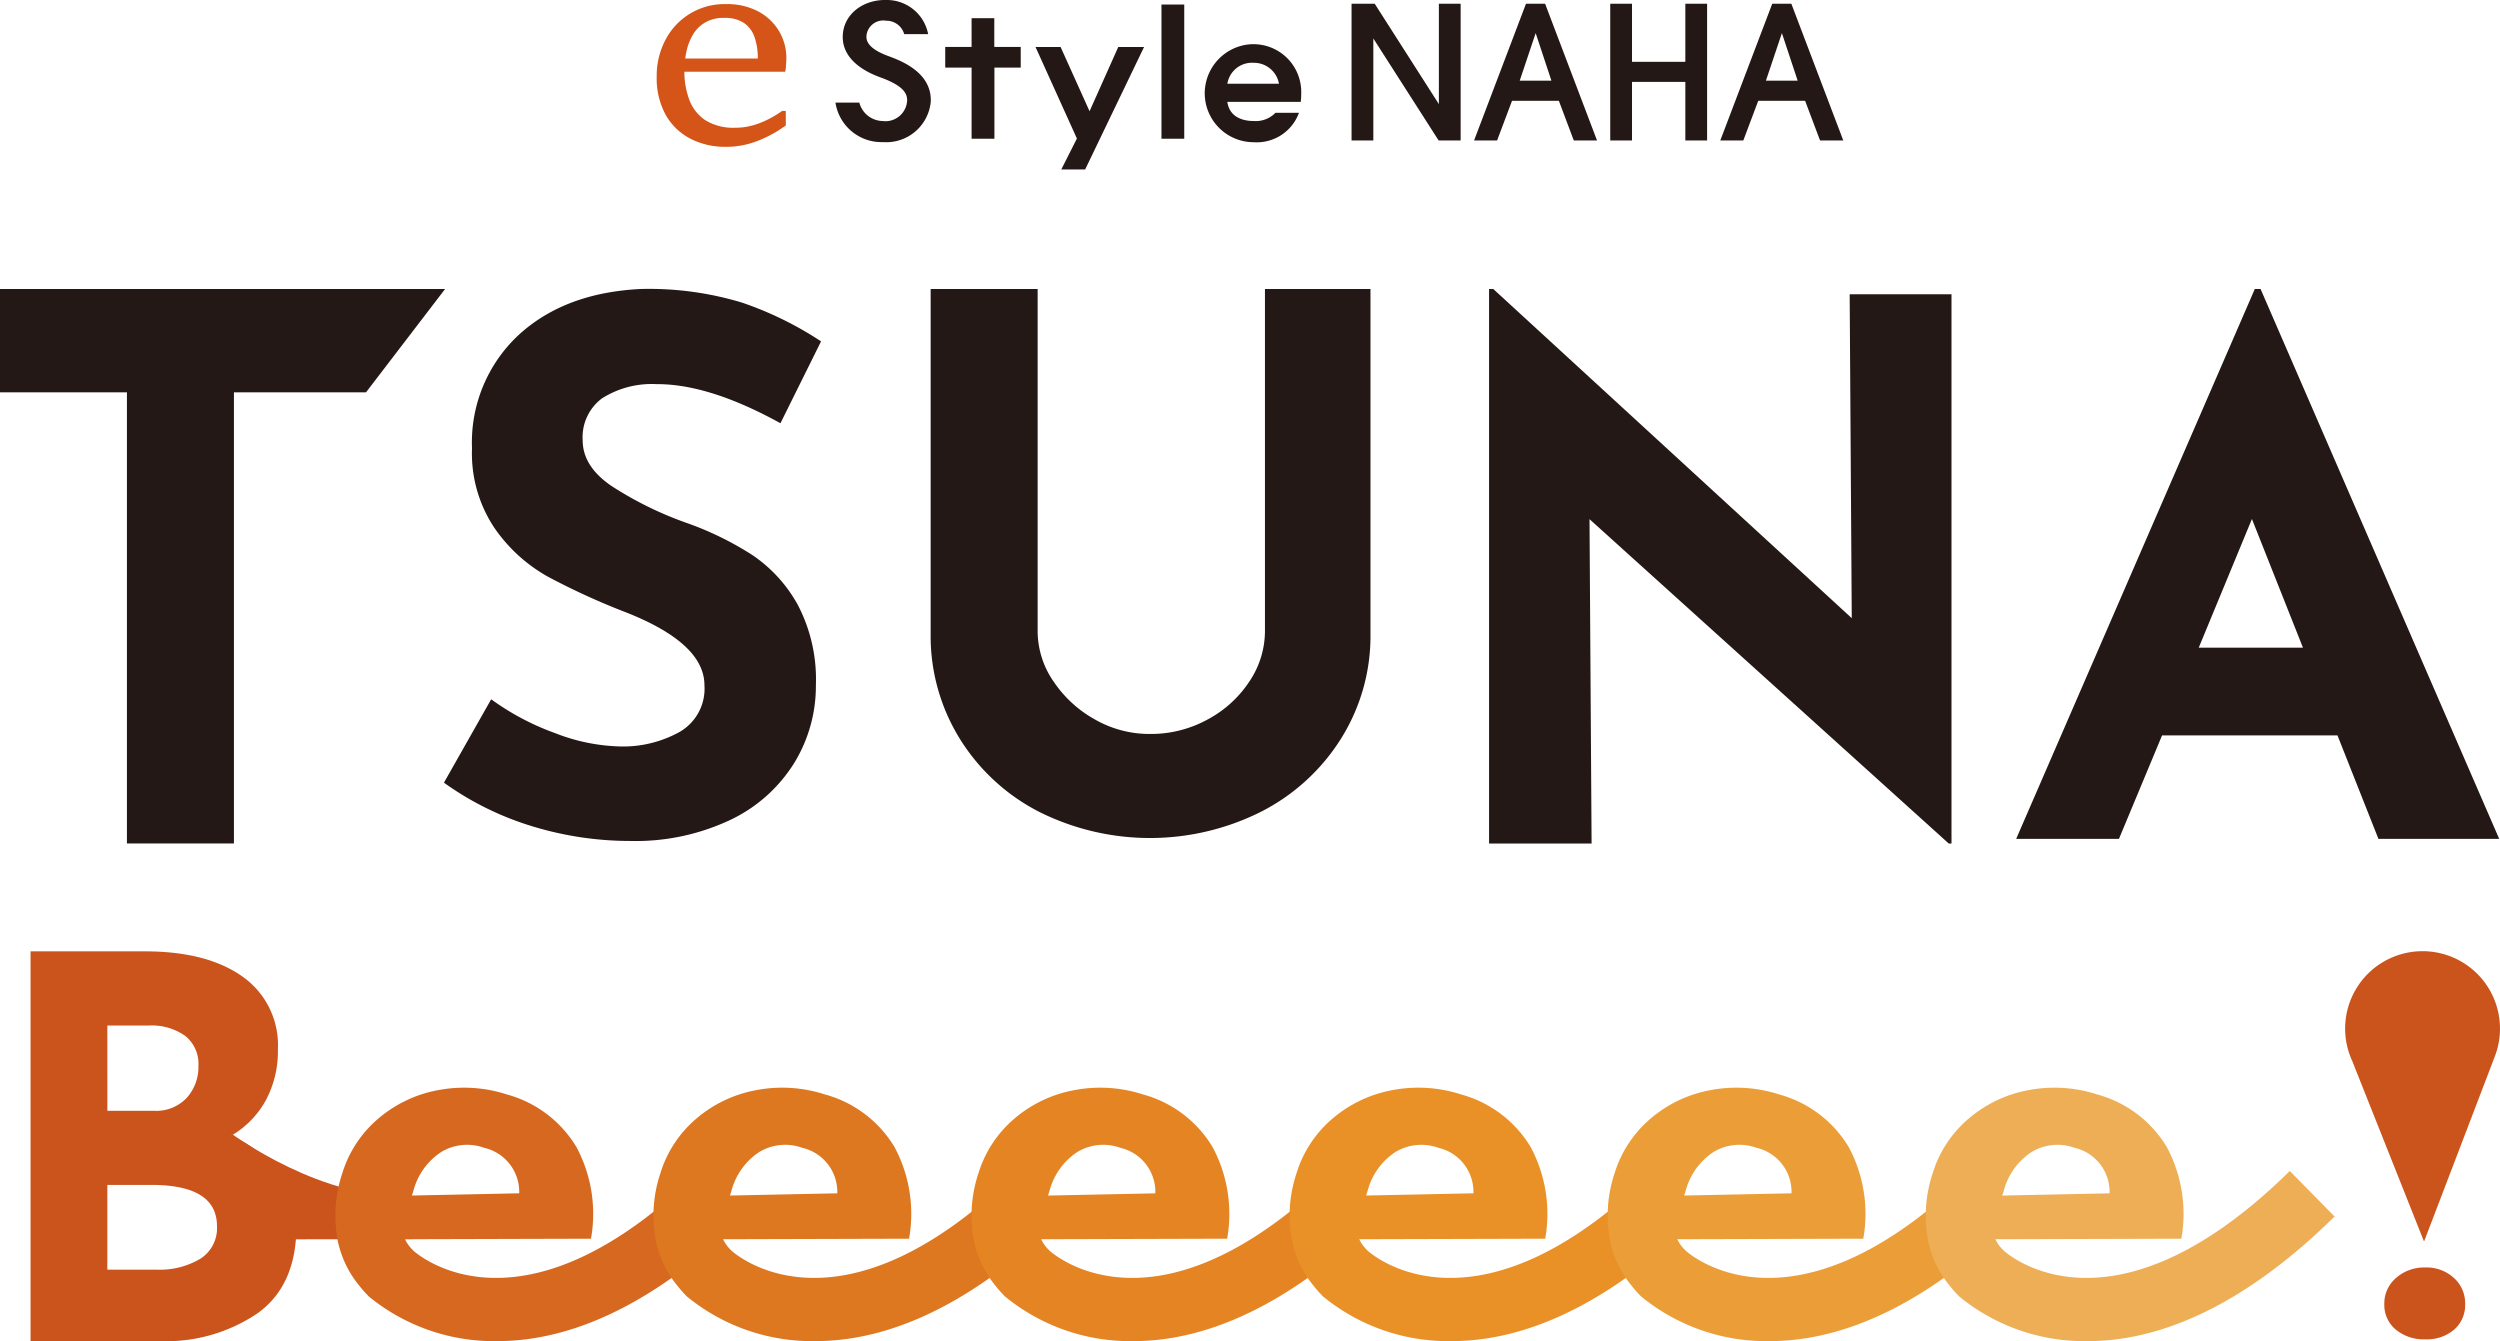
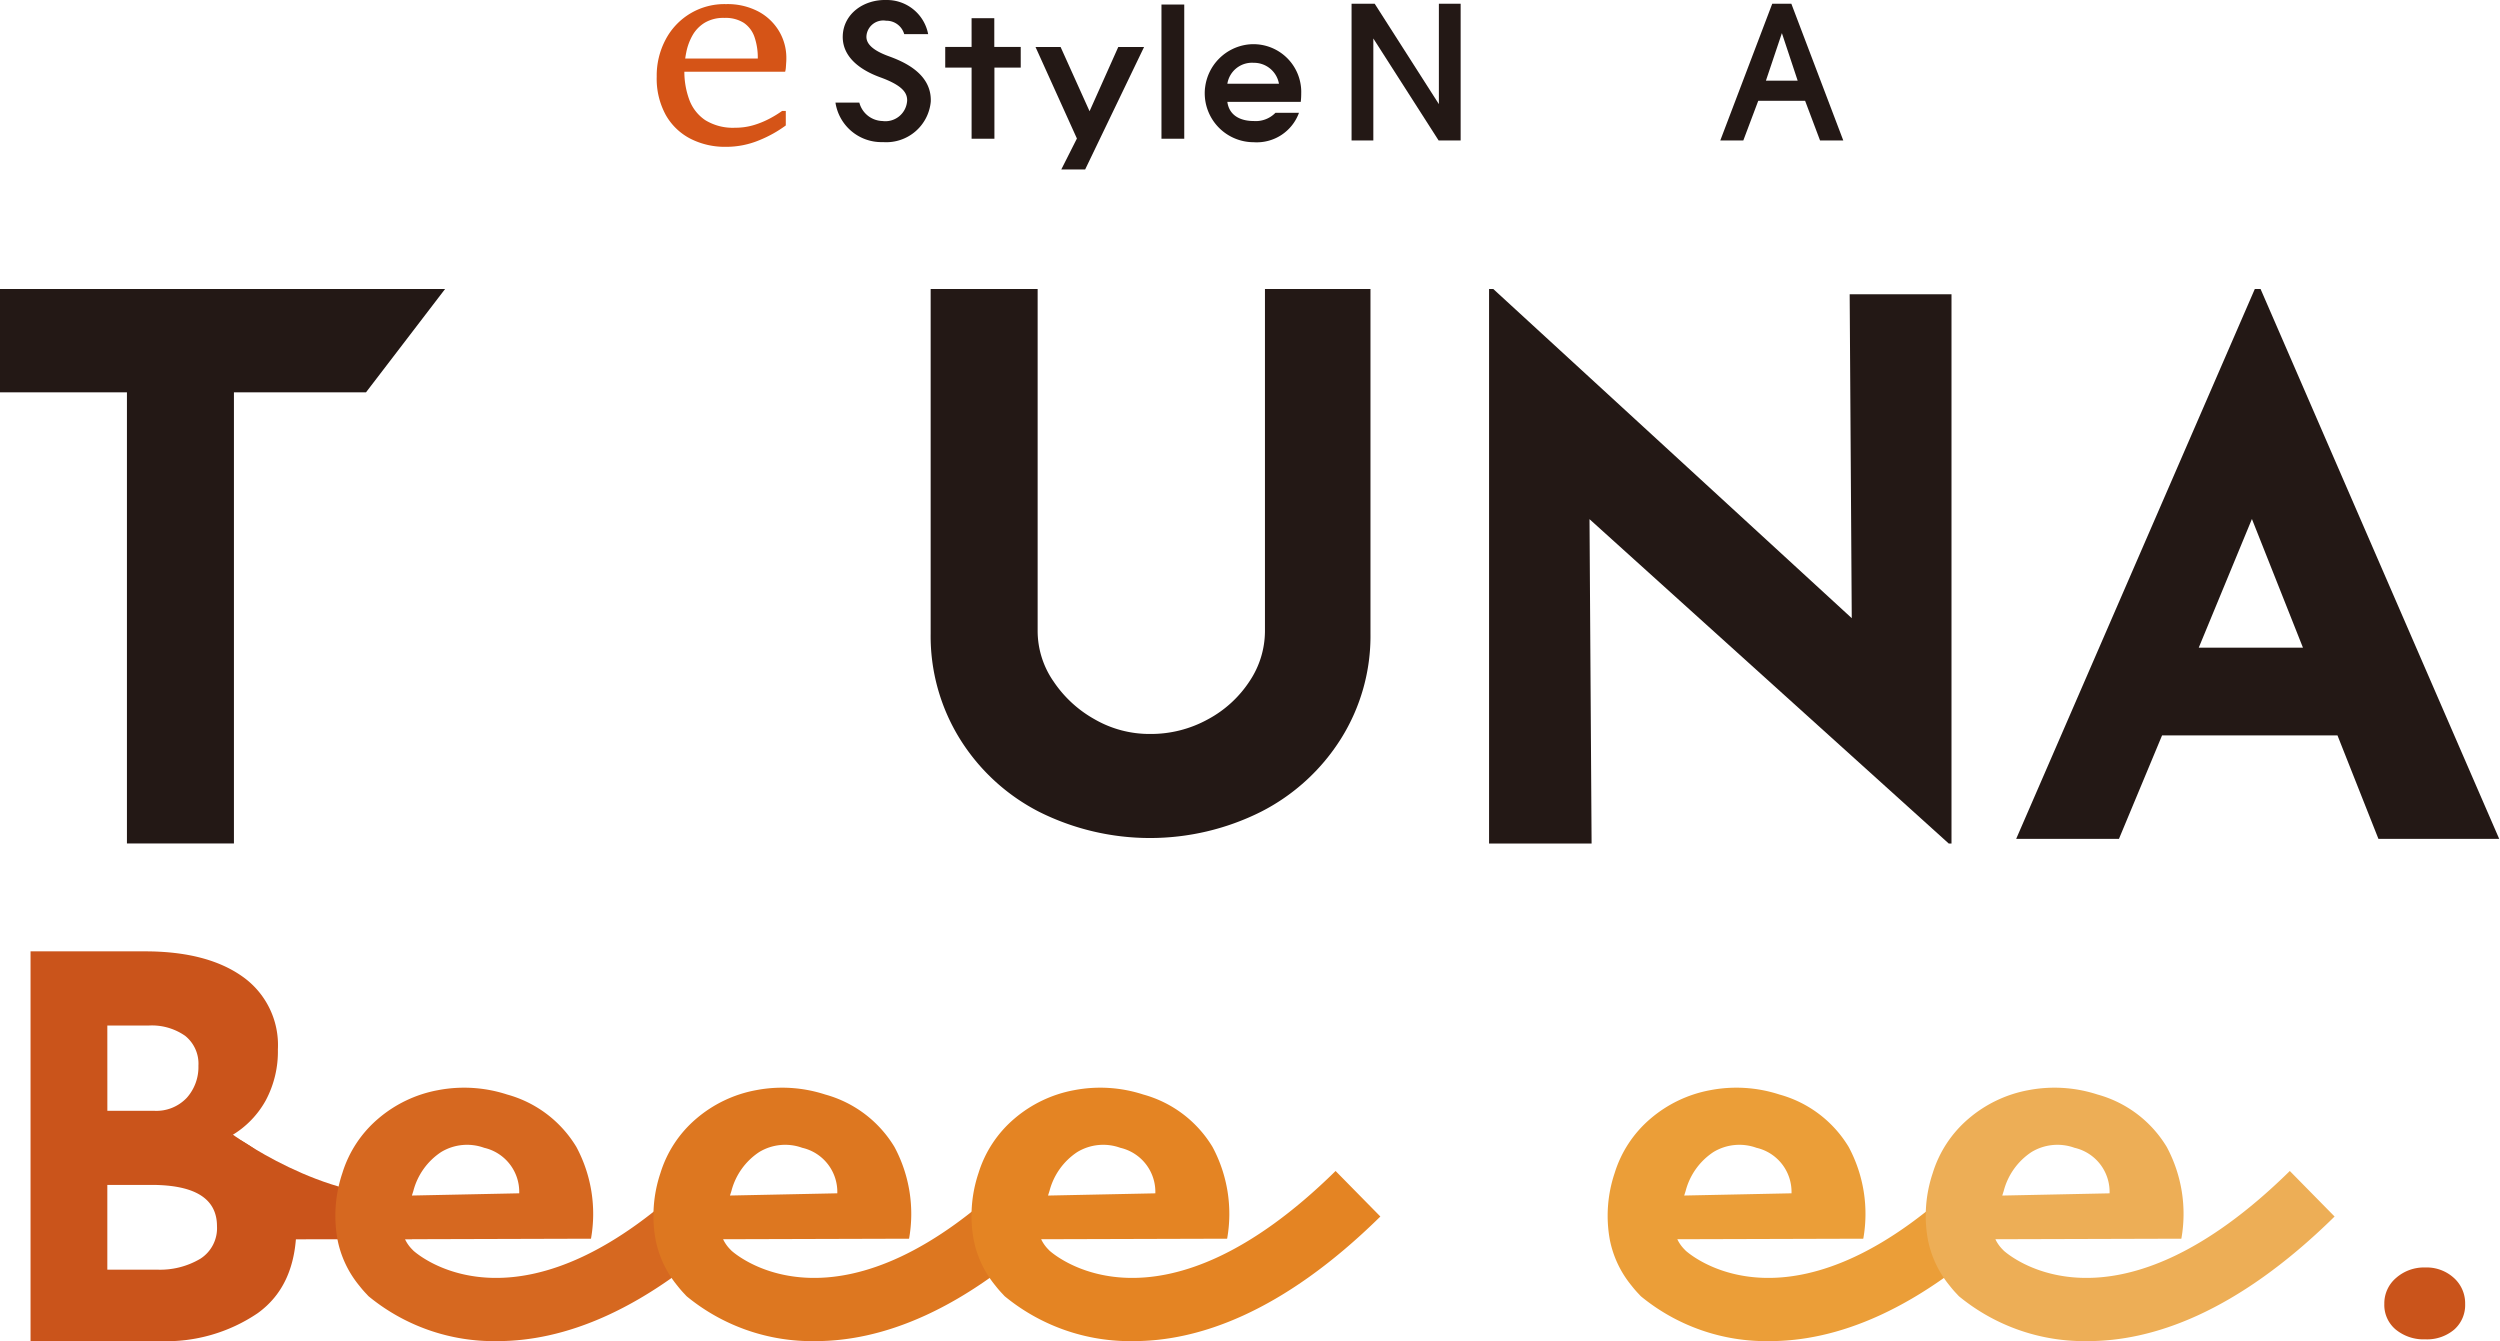
<svg xmlns="http://www.w3.org/2000/svg" id="グループ_45409" data-name="グループ 45409" width="264.19" height="141.726" viewBox="0 0 264.19 141.726">
  <defs>
    <clipPath id="clip-path">
      <rect id="長方形_36927" data-name="長方形 36927" width="264.19" height="141.726" fill="none" />
    </clipPath>
  </defs>
  <g id="グループ_45408" data-name="グループ 45408" clip-path="url(#clip-path)">
    <path id="パス_174780" data-name="パス 174780" d="M104.85,17.91l1.651-3.272-4.375-9.674h2.651l3.061,6.791,3.035-6.791H113.6L107.372,17.91ZM85.869,15.019a4.915,4.915,0,0,1-4.882-4.174H83.51a2.6,2.6,0,0,0,2.438,1.944,2.3,2.3,0,0,0,2.593-1.962c.009-.055.014-.112.02-.167.028-.809-.43-1.615-2.848-2.492-1.217-.443-4.055-1.69-3.955-4.4C81.842,1.49,83.925-.076,86.415,0a4.441,4.441,0,0,1,4.367,3.605H88.251a1.951,1.951,0,0,0-1.914-1.415,1.783,1.783,0,0,0-2.057,1.454,1.588,1.588,0,0,0-.021.193c-.02.525.243,1.334,2.346,2.1,1.483.541,4.566,1.792,4.454,4.8a4.722,4.722,0,0,1-5,4.283h-.192Zm34.178-5.764A5.2,5.2,0,0,1,124.6,4.7a5.051,5.051,0,0,1,5.577,4.458,4.7,4.7,0,0,1,.029.69,7.79,7.79,0,0,1-.05.917H122.4c.184,1.407,1.338,2.024,2.785,2.024a2.9,2.9,0,0,0,2.3-.871h2.485a4.748,4.748,0,0,1-4.785,3.112,5.179,5.179,0,0,1-5.176-5.179,5.478,5.478,0,0,1,.033-.584ZM122.4,8.85h5.454a2.679,2.679,0,0,0-2.669-2.213A2.635,2.635,0,0,0,122.4,8.85M115.437.479h2.408V14.664h-2.408ZM95.372,14.664V7.145H92.586V4.958h2.785V1.925h2.4V4.958h2.794V7.145H97.784v7.519Z" transform="translate(7.302 0)" fill="#231815" />
    <g id="グループ_45410" data-name="グループ 45410" transform="translate(142.826 0.395)">
      <path id="パス_174781" data-name="パス 174781" d="M140.215,14.812l-6.9-10.78v10.78h-2.3V.362h2.445l6.782,10.609V.362h2.3v14.45Z" transform="translate(-131.013 -0.362)" fill="#231815" />
-       <path id="パス_174782" data-name="パス 174782" d="M153.428,14.812l-1.577-4.19H146.9l-1.577,4.19h-2.434L148.376.362h2.02l5.488,14.45h-2.456Zm-2.365-6.319L149.4,3.467l-1.688,5.027h3.356Z" transform="translate(-129.942 -0.362)" fill="#231815" />
-       <path id="パス_174783" data-name="パス 174783" d="M164.026,14.812V8.621h-5.636v6.191h-2.3V.362h2.3V6.5h5.636V.362h2.3v14.45Z" transform="translate(-128.752 -0.362)" fill="#231815" />
      <path id="パス_174784" data-name="パス 174784" d="M177.3,14.812l-1.578-4.19h-4.955l-1.577,4.19h-2.434L172.247.362h2.02l5.488,14.45Zm-2.365-6.319-1.668-5.027-1.688,5.027h3.356Z" transform="translate(-127.79 -0.362)" fill="#231815" />
    </g>
    <path id="パス_174785" data-name="パス 174785" d="M70.946,15.48a8,8,0,0,1-3.707-.849,6.316,6.316,0,0,1-2.62-2.51,7.994,7.994,0,0,1-.96-4.066,8.091,8.091,0,0,1,.929-3.888A7.006,7.006,0,0,1,70.989.4a6.976,6.976,0,0,1,3.431.79A5.619,5.619,0,0,1,76.6,3.279,5.515,5.515,0,0,1,77.358,6.1c0,.116,0,.265-.014.45s-.022.362-.036.54a2.385,2.385,0,0,1-.076.454H66.39l.084-1.392H74.34a6.7,6.7,0,0,0-.348-2.275,2.97,2.97,0,0,0-1.117-1.49,3.587,3.587,0,0,0-2.06-.53,3.844,3.844,0,0,0-2.067.5,3.678,3.678,0,0,0-1.3,1.331A6,6,0,0,0,66.781,5.5a9.95,9.95,0,0,0-.2,1.933A8.615,8.615,0,0,0,67.1,10.5a4.453,4.453,0,0,0,1.69,2.162,5.554,5.554,0,0,0,3.156.8,6.759,6.759,0,0,0,2.039-.3,9.347,9.347,0,0,0,1.7-.715,11.889,11.889,0,0,0,1.23-.762H77.3V13.22a12.792,12.792,0,0,1-2.745,1.538,9.09,9.09,0,0,1-3.624.722Z" transform="translate(5.74 0.036)" fill="#d55417" />
    <path id="パス_174786" data-name="パス 174786" d="M47.036,28.013,38.68,38.931H24.721V86.611H13.414V38.931H0V28.013Z" transform="translate(0 2.526)" fill="#231815" />
-     <path id="パス_174787" data-name="パス 174787" d="M65.571,38.072a9.841,9.841,0,0,0-5.809,1.482A5.109,5.109,0,0,0,57.695,44q0,2.731,3,4.8a37.44,37.44,0,0,0,7.994,3.938,33.275,33.275,0,0,1,6.94,3.393,15.2,15.2,0,0,1,4.8,5.263,16.994,16.994,0,0,1,1.91,8.5,15.545,15.545,0,0,1-2.3,8.227,16.047,16.047,0,0,1-6.747,6,23.455,23.455,0,0,1-10.605,2.223A35.36,35.36,0,0,1,52.47,84.823a31.933,31.933,0,0,1-9.436-4.64l4.992-8.812a27.085,27.085,0,0,0,6.783,3.587,20.16,20.16,0,0,0,6.864,1.4,12.328,12.328,0,0,0,6.238-1.521,5.27,5.27,0,0,0,2.651-4.953q0-4.445-8.344-7.719a74.362,74.362,0,0,1-8.188-3.744,16.856,16.856,0,0,1-5.654-5.147A14.188,14.188,0,0,1,46,44.856a15.511,15.511,0,0,1,4.873-11.931q4.871-4.521,12.984-4.913a33.918,33.918,0,0,1,10.684,1.443,36.525,36.525,0,0,1,8.345,4.094L78.594,42.2q-7.485-4.132-13.023-4.133" transform="translate(3.88 2.526)" fill="#231815" />
    <path id="パス_174788" data-name="パス 174788" d="M103.158,69.422a12.6,12.6,0,0,0,4.368,4.055,11.586,11.586,0,0,0,5.848,1.559,12.465,12.465,0,0,0,6.161-1.559,12.076,12.076,0,0,0,4.406-4.055,9.546,9.546,0,0,0,1.6-5.225V28.013h11.151V64.431a20.406,20.406,0,0,1-3.12,11.112,21.475,21.475,0,0,1-8.461,7.721,26.184,26.184,0,0,1-23.434,0,21.254,21.254,0,0,1-8.383-7.721,20.6,20.6,0,0,1-3.08-11.112V28.013H101.52V64.2a9.383,9.383,0,0,0,1.637,5.225" transform="translate(8.134 2.526)" fill="#231815" />
    <path id="パス_174789" data-name="パス 174789" d="M193.212,28.57V86.612h-.294l-37.96-34.275.22,34.275H144.343v-58.6h.443L182.671,62.8l-.22-34.232Z" transform="translate(13.015 2.526)" fill="#231815" />
    <path id="パス_174790" data-name="パス 174790" d="M229.393,75.187H210.857L206.3,86.125H195.438l25.22-58.112h.607l25.22,58.112H233.722Zm-3.647-9.268-5.394-13.6-5.62,13.6Z" transform="translate(17.622 2.526)" fill="#231815" />
    <path id="パス_174791" data-name="パス 174791" d="M41.52,121.04l-.013-4.607c-9.282.731-19.09-6.557-19.09-6.557l.084,11.193Z" transform="translate(2.021 9.907)" fill="#ca541b" />
    <path id="パス_174792" data-name="パス 174792" d="M70.983,114.238c-18.37,18.078-29.3,9.242-30.222,8.428-.04-.041-.081-.085-.126-.13a3.936,3.936,0,0,1-.757-1.067l.012-.019,19.632-.056a14.957,14.957,0,0,0-1.546-9.7,12.366,12.366,0,0,0-7.32-5.538,14.656,14.656,0,0,0-7.308-.457,13.46,13.46,0,0,0-6.324,3.022,12.294,12.294,0,0,0-3.774,5.734,14.156,14.156,0,0,0-.516,7.026,10.994,10.994,0,0,0,2.292,4.864c.227.29.465.573.724.844l.112.118c.014.014.024.029.038.044l0,0,.118.124a20.852,20.852,0,0,0,13.616,4.742c6.72,0,15.636-2.887,26.081-13.167Zm-30.234,2.115a7.05,7.05,0,0,1,2.942-4.119,5.3,5.3,0,0,1,4.542-.446,4.779,4.779,0,0,1,3.705,4.809l-11.341.235Z" transform="translate(2.931 9.507)" fill="#d66820" />
    <path id="パス_174793" data-name="パス 174793" d="M101.816,114.238c-18.37,18.078-29.3,9.242-30.222,8.428-.04-.041-.081-.085-.126-.13a3.937,3.937,0,0,1-.757-1.067l.012-.019,19.632-.056a14.957,14.957,0,0,0-1.546-9.7,12.366,12.366,0,0,0-7.32-5.538,14.656,14.656,0,0,0-7.308-.457,13.46,13.46,0,0,0-6.324,3.022,12.294,12.294,0,0,0-3.774,5.734,14.157,14.157,0,0,0-.516,7.026,10.994,10.994,0,0,0,2.291,4.864c.227.29.466.573.724.844l.112.118c.014.014.024.029.038.044l0,0,.118.124a20.852,20.852,0,0,0,13.616,4.742c6.72,0,15.636-2.887,26.081-13.167Zm-30.234,2.115a7.05,7.05,0,0,1,2.942-4.119,5.3,5.3,0,0,1,4.542-.446,4.779,4.779,0,0,1,3.705,4.809l-11.341.235Z" transform="translate(5.711 9.507)" fill="#dd7720" />
    <path id="パス_174794" data-name="パス 174794" d="M132.648,114.238c-18.37,18.078-29.3,9.242-30.222,8.428-.04-.041-.081-.085-.126-.13a3.937,3.937,0,0,1-.757-1.067l.012-.019,19.632-.056a14.957,14.957,0,0,0-1.546-9.7,12.366,12.366,0,0,0-7.32-5.538,14.656,14.656,0,0,0-7.308-.457,13.46,13.46,0,0,0-6.324,3.022,12.294,12.294,0,0,0-3.774,5.734,14.157,14.157,0,0,0-.516,7.026,10.994,10.994,0,0,0,2.292,4.864c.227.29.465.573.724.844l.112.118c.014.014.024.029.038.044l0,0,.118.124a20.852,20.852,0,0,0,13.616,4.742c6.72,0,15.636-2.887,26.081-13.167Zm-30.234,2.115a7.05,7.05,0,0,1,2.942-4.119,5.3,5.3,0,0,1,4.542-.446A4.779,4.779,0,0,1,113.6,116.6l-11.341.235Z" transform="translate(8.491 9.507)" fill="#e48423" />
-     <path id="パス_174795" data-name="パス 174795" d="M163.481,114.238c-18.37,18.078-29.3,9.242-30.222,8.428-.04-.041-.081-.085-.126-.13a3.935,3.935,0,0,1-.757-1.067l.012-.019,19.632-.056a14.957,14.957,0,0,0-1.546-9.7,12.365,12.365,0,0,0-7.32-5.538,14.656,14.656,0,0,0-7.308-.457,13.46,13.46,0,0,0-6.324,3.022,12.294,12.294,0,0,0-3.774,5.734,14.157,14.157,0,0,0-.516,7.026,10.994,10.994,0,0,0,2.292,4.864c.227.29.465.573.724.844l.112.118c.014.014.024.029.038.044l0,0,.118.124a20.852,20.852,0,0,0,13.616,4.742c6.72,0,15.636-2.887,26.081-13.167Zm-30.234,2.115a7.05,7.05,0,0,1,2.942-4.119,5.3,5.3,0,0,1,4.542-.446,4.779,4.779,0,0,1,3.705,4.809l-11.341.235Z" transform="translate(11.271 9.507)" fill="#e99027" />
    <path id="パス_174796" data-name="パス 174796" d="M194.314,114.238c-18.37,18.078-29.3,9.242-30.222,8.428-.04-.041-.081-.085-.126-.13a3.939,3.939,0,0,1-.757-1.067l.012-.019,19.632-.056a14.957,14.957,0,0,0-1.546-9.7,12.366,12.366,0,0,0-7.321-5.538,14.656,14.656,0,0,0-7.308-.457,13.46,13.46,0,0,0-6.324,3.022,12.3,12.3,0,0,0-3.774,5.734,14.156,14.156,0,0,0-.516,7.026,10.994,10.994,0,0,0,2.292,4.864c.227.29.465.573.724.844l.112.118c.014.014.024.029.038.044l0,0,.118.124a20.852,20.852,0,0,0,13.616,4.742c6.72,0,15.636-2.887,26.081-13.167Zm-30.234,2.115a7.051,7.051,0,0,1,2.942-4.119,5.3,5.3,0,0,1,4.542-.446,4.779,4.779,0,0,1,3.705,4.809l-11.341.235Z" transform="translate(14.051 9.507)" fill="#eb9e38" />
    <path id="パス_174797" data-name="パス 174797" d="M225.147,114.238c-18.37,18.078-29.3,9.242-30.222,8.428-.04-.041-.081-.085-.126-.13a3.935,3.935,0,0,1-.757-1.067l.012-.019,19.632-.056a14.957,14.957,0,0,0-1.546-9.7,12.366,12.366,0,0,0-7.32-5.538,14.656,14.656,0,0,0-7.308-.457,13.459,13.459,0,0,0-6.324,3.022,12.294,12.294,0,0,0-3.774,5.734,14.157,14.157,0,0,0-.516,7.026,10.993,10.993,0,0,0,2.292,4.864c.227.29.465.573.724.844l.112.118c.014.014.024.029.038.044l0,0,.118.124a20.852,20.852,0,0,0,13.616,4.742c6.72,0,15.636-2.887,26.081-13.167Zm-30.234,2.115a7.05,7.05,0,0,1,2.942-4.119,5.3,5.3,0,0,1,4.542-.446A4.778,4.778,0,0,1,206.1,116.6l-11.341.235Z" transform="translate(16.831 9.507)" fill="#edae56" />
    <path id="パス_174798" data-name="パス 174798" d="M29.236,115.641a9.149,9.149,0,0,1,1.819,5.625q0,6.268-4.113,9.206a17.225,17.225,0,0,1-10.27,2.938H2.961V92.22H15.049q6.549,0,10.3,2.658a8.851,8.851,0,0,1,3.75,7.7,10.956,10.956,0,0,1-1.286,5.4,9.811,9.811,0,0,1-3.639,3.722,13.009,13.009,0,0,1,5.065,3.945m-18.161-6.576H16a4.419,4.419,0,0,0,3.47-1.371,4.879,4.879,0,0,0,1.232-3.385,3.776,3.776,0,0,0-1.4-3.163,6.14,6.14,0,0,0-3.862-1.091H11.075ZM20.9,124.708a3.831,3.831,0,0,0,1.763-3.442q0-4.366-6.939-4.365H11.075v8.954h5.206a8.336,8.336,0,0,0,4.617-1.147" transform="translate(0.267 8.315)" fill="#ca541b" />
    <path id="パス_174799" data-name="パス 174799" d="M232.338,129.429a3.382,3.382,0,0,1-1.213-2.715,3.531,3.531,0,0,1,1.24-2.743,4.463,4.463,0,0,1,3.085-1.107,4.269,4.269,0,0,1,3.031,1.107,3.6,3.6,0,0,1,1.186,2.743,3.454,3.454,0,0,1-1.159,2.715,4.441,4.441,0,0,1-3.058,1.028,4.64,4.64,0,0,1-3.111-1.028" transform="translate(20.84 11.078)" fill="#ca541b" />
-     <path id="パス_174800" data-name="パス 174800" d="M228.117,103.908h.007a8.182,8.182,0,1,1,15.028-.6l-7.486,19.582Z" transform="translate(20.497 8.313)" fill="#ca541b" />
  </g>
</svg>